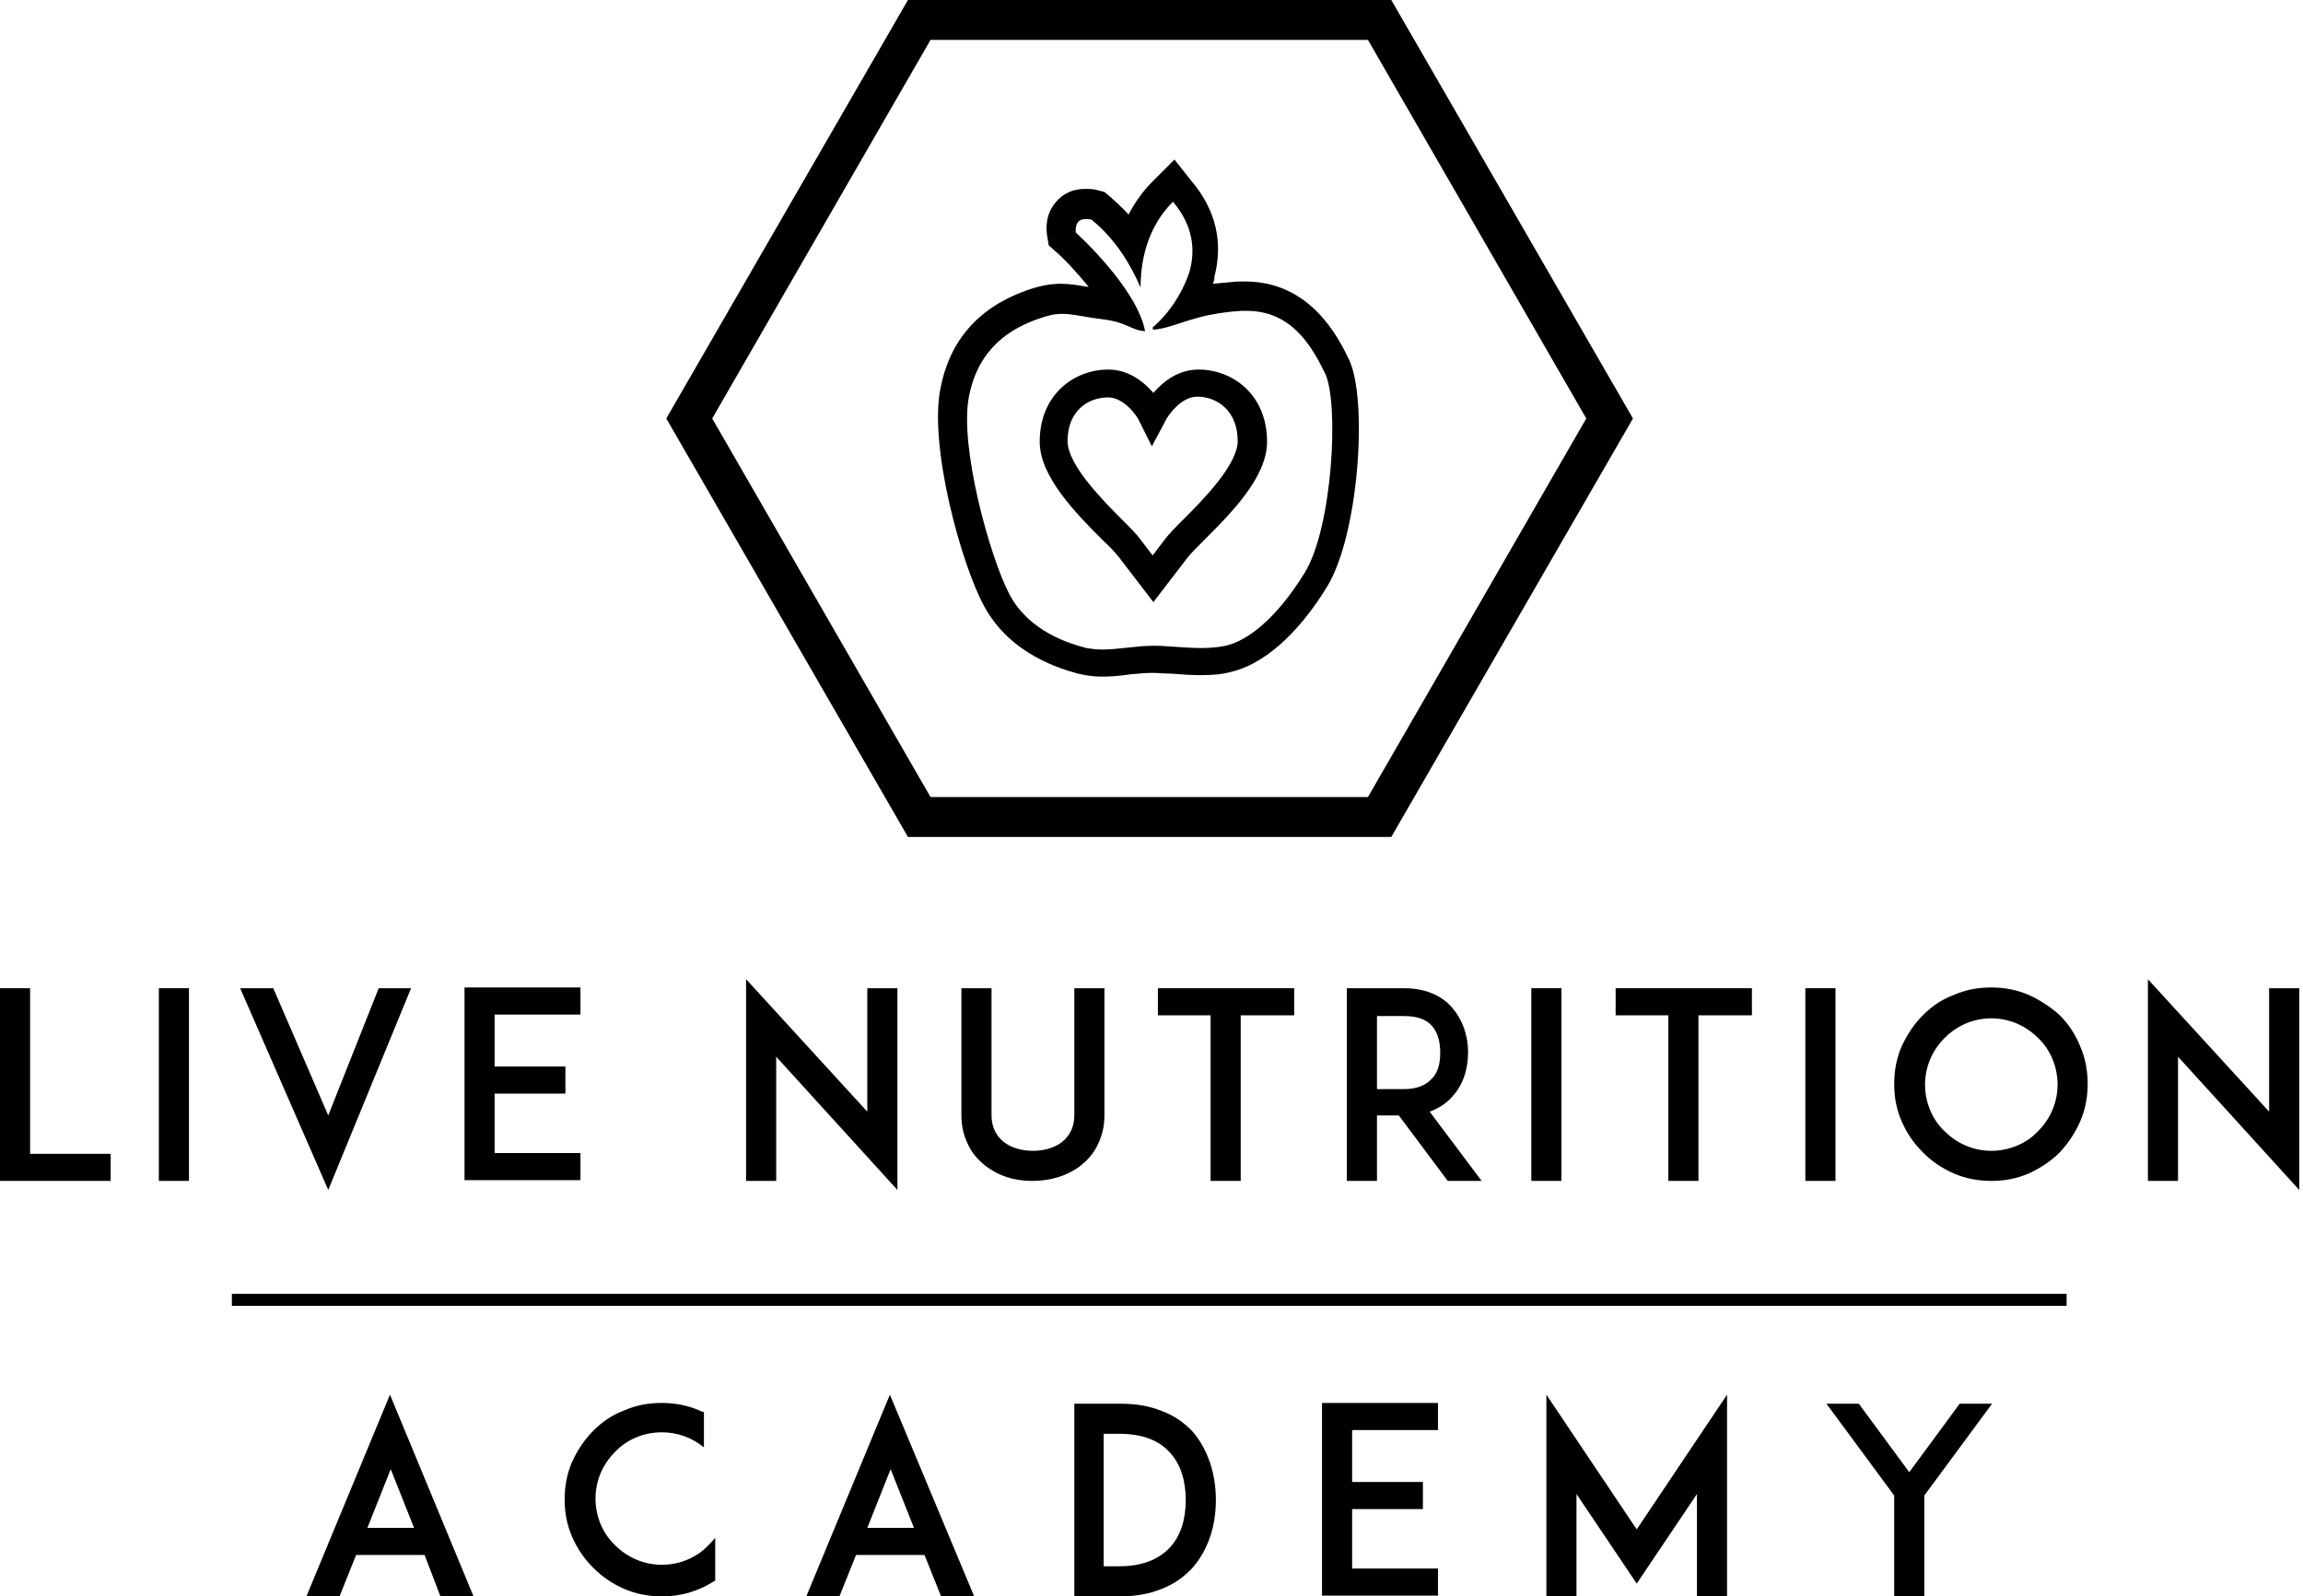
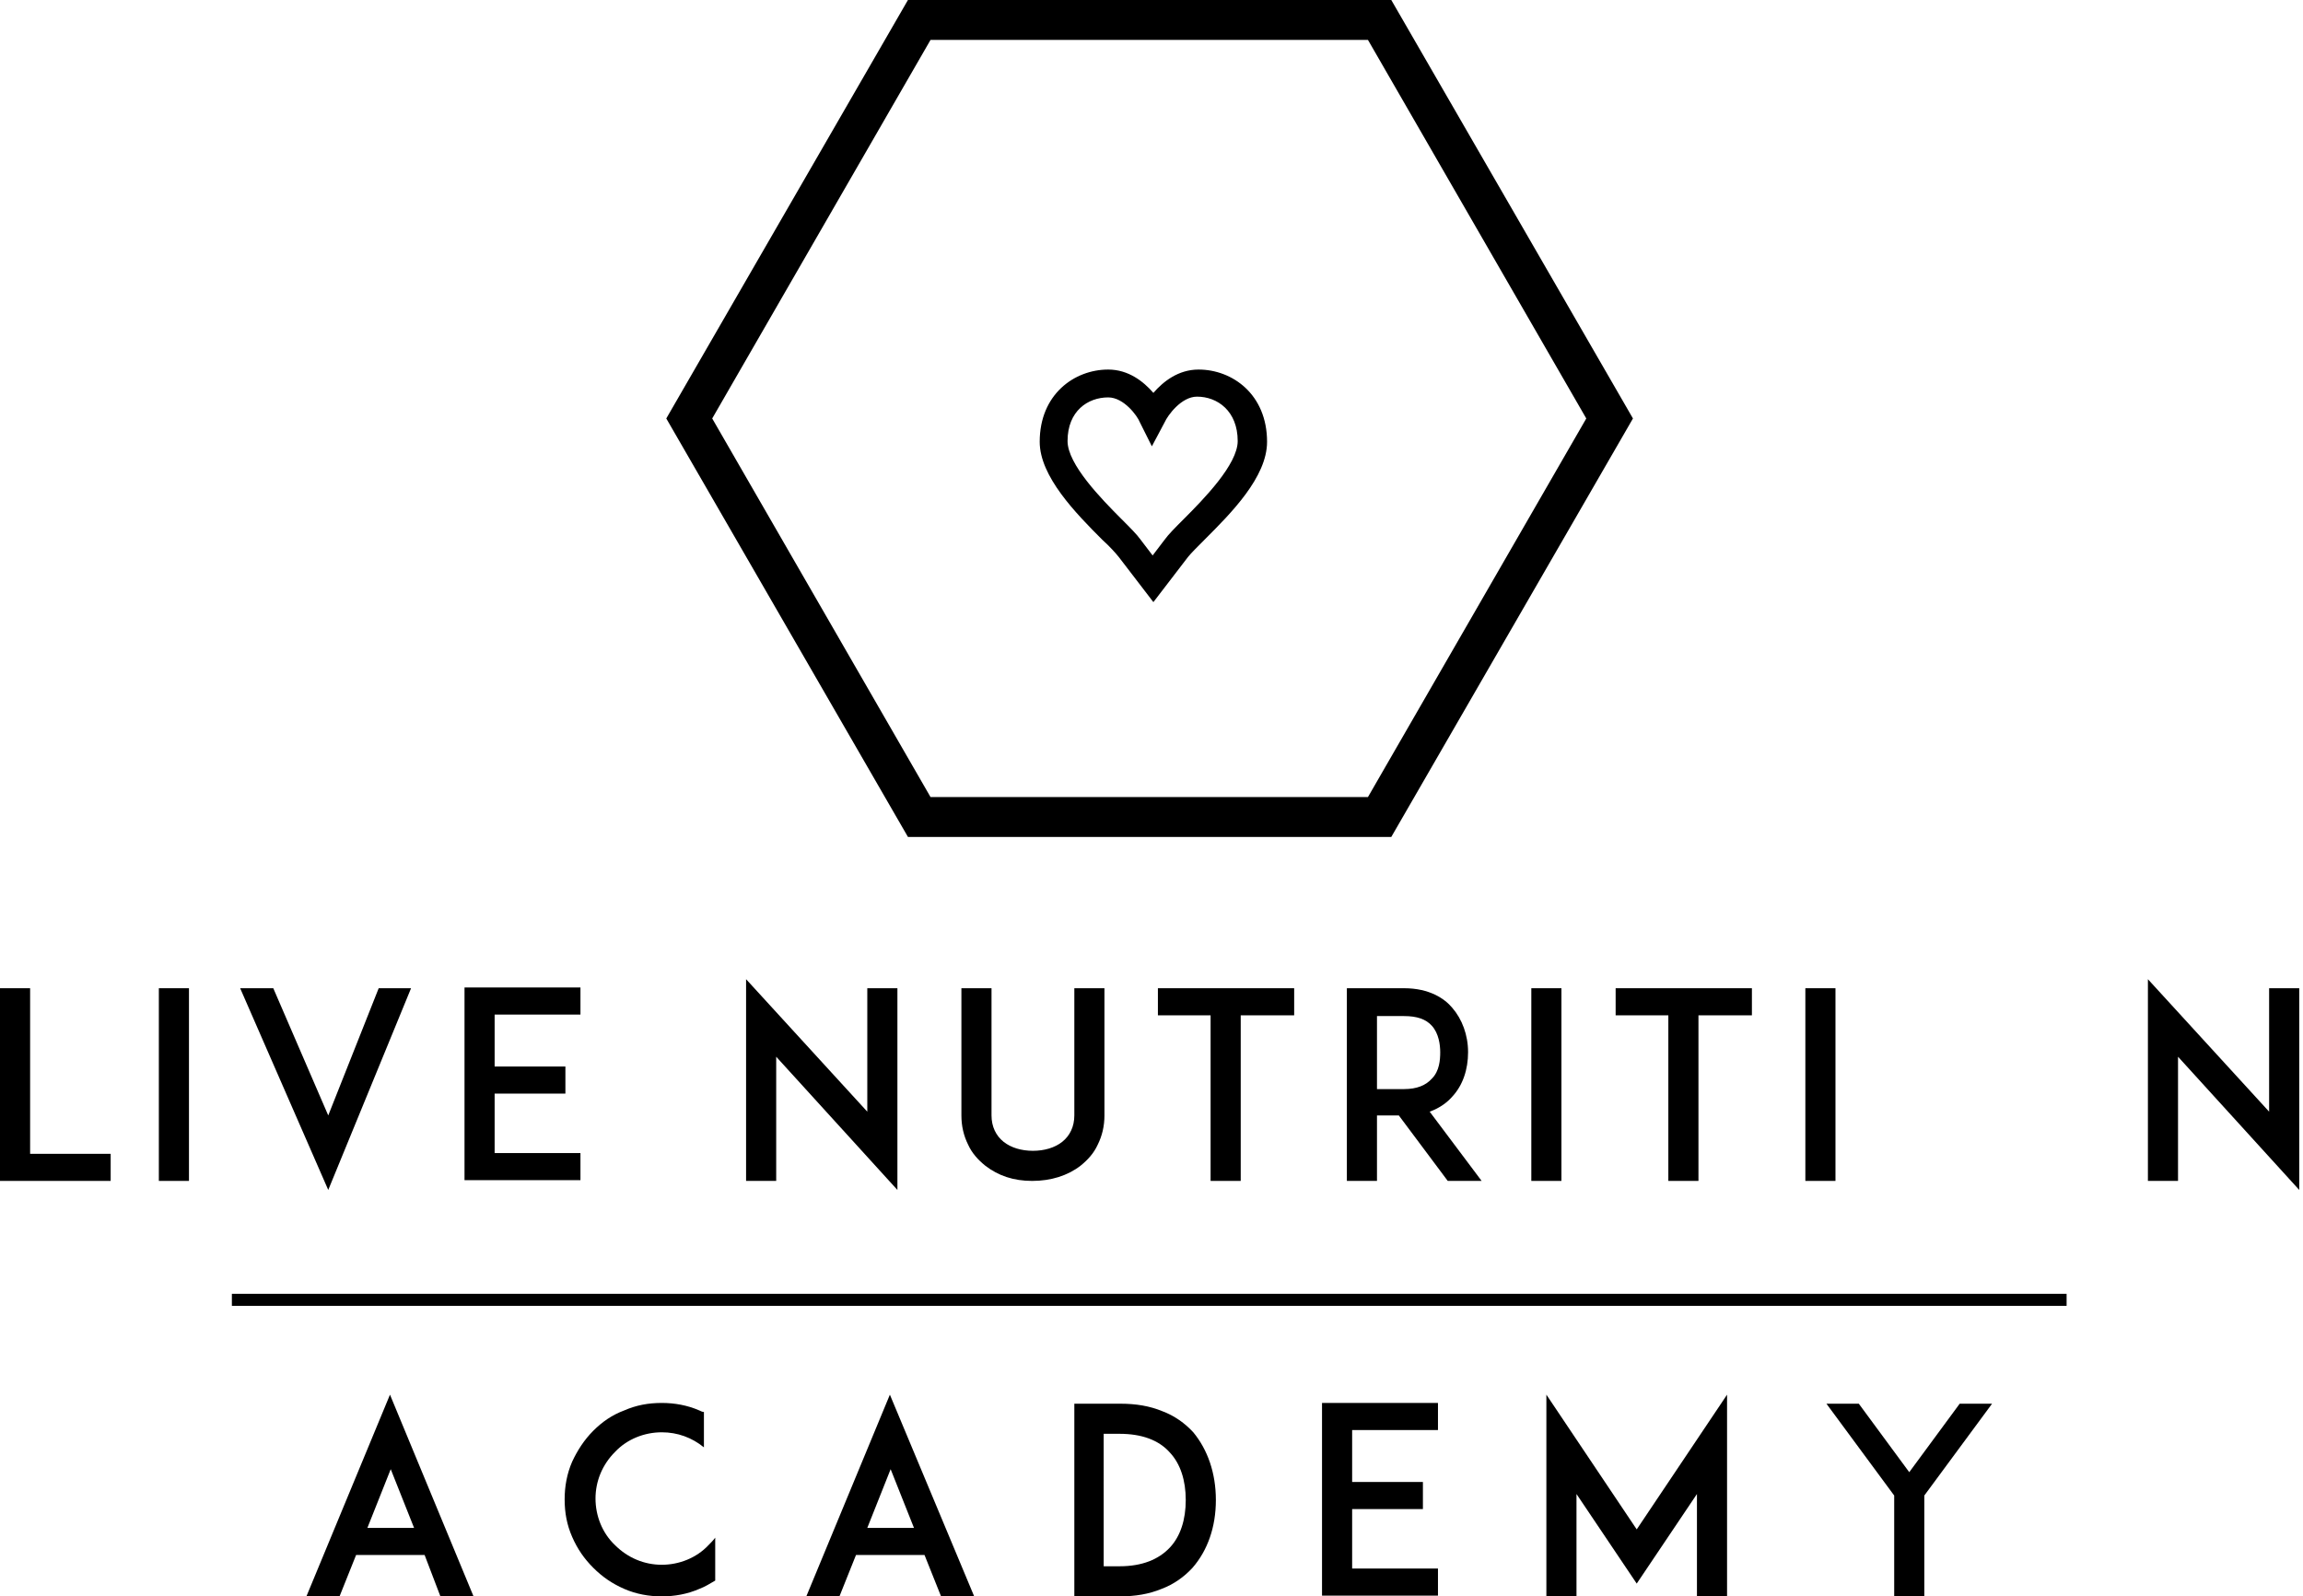
<svg xmlns="http://www.w3.org/2000/svg" version="1.1" id="Layer_1" x="0px" y="0px" viewBox="-514.6 244.9 305.9 212.1" style="enable-background:new -514.6 244.9 305.9 212.1;" xml:space="preserve">
  <g>
    <g>
      <g>
        <g>
-           <path d="M-358.8,271.7c2.7,3.2,3,6.4,2.2,9.3c-1.5,4.5-4.4,7-4.9,7.4c0,0.1,0,0.2,0.1,0.3c0,0,0,0,0.1,0c3-0.3,5.2-2.1,11.6-2.5      c0.3,0,0.5,0,0.7,0c5.9,0,8.6,4.6,10.4,8.3c1.9,3.9,1,20.5-2.7,26.5c-3.7,6-7.5,9-10.5,9.7c-1,0.2-2.1,0.3-3.2,0.3      c-2.2,0-4.5-0.3-6.3-0.3c-0.1,0-0.1,0-0.2,0c-2.1,0-4.6,0.5-6.7,0.5c-0.8,0-1.5-0.1-2.1-0.2c-2.3-0.6-7.6-2.2-10.2-7.1      c-2.6-4.9-6.7-19.7-5.4-26.3c1.3-6.7,5.8-9.1,9.1-10.3c1.4-0.5,2.3-0.7,3.3-0.7c1.4,0,2.8,0.4,5.2,0.7c3.5,0.4,3.9,1.5,5.8,1.6      c-1.1-5.8-9.2-13.1-9.2-13.1s-0.3-1.8,1.3-1.8c0.2,0,0.5,0,0.8,0.1c3.2,2.6,5.2,6,6.5,9C-363.1,279.7-362.3,275.2-358.8,271.7       M-358.6,266.1l-2.9,2.9c-1.4,1.4-2.4,2.9-3.2,4.4c-0.8-0.9-1.7-1.7-2.6-2.5l-0.6-0.5l-0.8-0.2c-0.6-0.2-1.2-0.2-1.8-0.2      c-1.6,0-2.9,0.6-3.9,1.8c-1.5,1.8-1.2,3.9-1.1,4.5l0.2,1.2l0.9,0.8c1.3,1.1,2.9,2.9,4.4,4.7c-0.1,0-0.1,0-0.2,0      c-1.2-0.2-2.3-0.4-3.5-0.4c-1.5,0-2.9,0.3-4.6,0.9c-6.4,2.3-10.2,6.7-11.4,13.1c-1.5,7.7,2.8,23.3,5.8,28.8      c3.5,6.5,10.3,8.4,12.5,9c0.9,0.2,1.9,0.4,3.1,0.4c1.2,0,2.5-0.1,3.8-0.3c1.1-0.1,2.1-0.2,2.9-0.2h0.1c0.7,0,1.6,0.1,2.5,0.1      c1.2,0.1,2.5,0.2,3.8,0.2c1.6,0,2.9-0.1,4-0.4c4.4-1,9-5,12.9-11.4c4.2-6.9,5.4-24.8,2.9-30.1c-1.4-2.9-5.1-10.4-13.8-10.4      c-0.3,0-0.6,0-1,0c-1.2,0.1-2.3,0.2-3.3,0.3c0.1-0.2,0.2-0.5,0.2-0.7v-0.1v-0.1c1.2-4.6,0.2-8.9-3-12.7L-358.6,266.1      L-358.6,266.1z" />
-         </g>
+           </g>
      </g>
      <g>
        <g>
          <path d="M-361.4,324.9l-4.6-6c-0.4-0.5-1.2-1.4-2.2-2.3c-3.5-3.5-8.3-8.4-8.3-13c0-6.3,4.6-9.6,9.1-9.6c2.7,0,4.7,1.6,6,3.1      c1.3-1.5,3.3-3.1,6-3.1c4.5,0,9.1,3.3,9.1,9.6c0,4.7-4.8,9.5-8.3,13c-1,1-1.8,1.8-2.2,2.3L-361.4,324.9z M-367.4,297.7      c-2.7,0-5.4,1.8-5.4,5.8c0,3.1,4.5,7.7,7.2,10.4c1.1,1.1,2,2,2.5,2.7l1.6,2.1l1.6-2.1c0.5-0.7,1.4-1.6,2.5-2.7      c2.7-2.7,7.2-7.3,7.2-10.4c0-4-2.7-5.9-5.4-5.9c-2.1,0-3.9,2.5-4.3,3.4l-1.7,3.2l-1.6-3.2C-363.5,300.2-365.3,297.7-367.4,297.7      z" />
        </g>
      </g>
    </g>
    <g>
      <path d="M-499.9,401.8h-10.7h-4v-25.6h4v22h10.7V401.8z" />
      <path d="M-493.5,401.8v-25.6h4v25.6H-493.5z" />
      <path d="M-471,393.1l6.7-16.9h4.3l-11,26.8l-11.7-26.8h4.4L-471,393.1z" />
      <path d="M-448.9,386.6h9.4v3.6h-9.4v7.9h11.4v3.6h-11.4h-4v-25.6h4h11.4v3.6h-11.4V386.6z" />
      <path d="M-411.5,385.3v16.5h-4V375l16.1,17.6v-16.4h4V403L-411.5,385.3z" />
      <path d="M-383.7,399.8c-1-0.8-1.8-1.7-2.3-2.8c-0.6-1.2-0.9-2.5-0.9-3.9v-16.9h4v16.9c0,1.5,0.6,2.7,1.6,3.5    c1,0.8,2.4,1.2,3.9,1.2s2.9-0.4,3.9-1.2c1-0.8,1.6-2,1.6-3.5v-16.9h4v16.9c0,1.4-0.3,2.7-0.9,3.9c-0.5,1.1-1.3,2-2.3,2.8    c-1.7,1.3-3.9,2-6.4,2S-382,401.1-383.7,399.8z" />
      <path d="M-342.8,379.8h-7v22h-4v-22h-7v-3.6h18.1v3.6H-342.8z" />
      <path d="M-317.8,401.8h-4.5l-6.5-8.7h-2.9v8.7h-4v-25.6h3.4h4.2c3.4,0,5.4,1.4,6.4,2.6c1.3,1.5,2.1,3.6,2.1,5.9s-0.7,4.4-2.1,5.9    c-0.6,0.7-1.6,1.5-3,2L-317.8,401.8z M-328.1,389.6c1.7,0,2.9-0.5,3.7-1.4c1-1,1.1-2.5,1.1-3.5s-0.2-2.5-1.1-3.5    c-0.8-0.9-2-1.3-3.7-1.3h-3.6v9.7H-328.1z" />
      <path d="M-311.2,401.8v-25.6h4v25.6H-311.2z" />
      <path d="M-282,379.8h-7v22h-4v-22h-7v-3.6h18.1v3.6H-282z" />
      <path d="M-274.8,401.8v-25.6h4v25.6H-274.8z" />
-       <path d="M-255.1,400.8c-1.6-0.7-2.9-1.6-4.1-2.8c-1.2-1.2-2.1-2.5-2.8-4.1c-0.7-1.6-1-3.2-1-5c0-1.7,0.3-3.4,1-5    c0.7-1.5,1.6-2.9,2.8-4.1c1.2-1.2,2.5-2.1,4.1-2.7c1.6-0.7,3.2-1,5-1c1.7,0,3.4,0.3,5,1c1.5,0.7,2.9,1.6,4.1,2.7    c1.2,1.2,2.1,2.6,2.7,4.1c0.7,1.6,1,3.3,1,5c0,1.7-0.3,3.4-1,5s-1.6,2.9-2.7,4.1c-1.2,1.2-2.6,2.1-4.1,2.8c-1.6,0.7-3.3,1-5,1    S-253.5,401.5-255.1,400.8z M-256.3,382.8c-1.7,1.7-2.6,3.9-2.6,6.2c0,2.3,0.9,4.6,2.6,6.2c1.7,1.7,3.9,2.6,6.2,2.6    c2.3,0,4.6-0.9,6.2-2.6c1.7-1.7,2.6-3.9,2.6-6.2c0-2.3-0.9-4.6-2.6-6.2c-1.7-1.7-3.9-2.6-6.2-2.6    C-252.4,380.2-254.6,381.1-256.3,382.8z" />
      <path d="M-225.3,385.3v16.5h-4V375l16.1,17.6v-16.4h4V403L-225.3,385.3z" />
    </g>
    <g>
      <path d="M-458.2,451.5h-9.1l-2.2,5.5h-4.4l11.1-26.8l11.1,26.8h-4.4L-458.2,451.5z M-459.6,447.9l-3.1-7.8l-3.1,7.8H-459.6z" />
      <path d="M-419.6,454.9c-0.7,0.4-1.3,0.8-2.1,1.1c-1.6,0.7-3.3,1-5,1c-1.7,0-3.4-0.3-5-1c-1.6-0.7-2.9-1.6-4.1-2.8    c-1.2-1.2-2.1-2.5-2.8-4.1c-0.7-1.6-1-3.2-1-5c0-1.7,0.3-3.4,1-5c0.7-1.5,1.6-2.9,2.8-4.1c1.2-1.2,2.5-2.1,4.1-2.7    c1.6-0.7,3.2-1,5-1c1.7,0,3.4,0.3,5,1c0.2,0.1,0.4,0.2,0.6,0.2v4.7c-1.6-1.3-3.5-2-5.6-2c-2.3,0-4.6,0.9-6.2,2.6    c-1.7,1.7-2.6,3.9-2.6,6.2c0,2.3,0.9,4.6,2.6,6.2c1.7,1.7,3.9,2.6,6.2,2.6c2.3,0,4.6-0.9,6.2-2.6c0.3-0.3,0.6-0.6,0.9-1V454.9z" />
      <path d="M-391.8,451.5h-9.1l-2.2,5.5h-4.4l11.1-26.8l11.2,26.8h-4.4L-391.8,451.5z M-393.2,447.9l-3.1-7.8l-3.1,7.8H-393.2z" />
      <path d="M-353.1,444.2c0,3.6-1.1,6.7-3.1,9c-1.1,1.2-2.5,2.2-4.1,2.8c-1.7,0.7-3.5,1-5.6,1h-4.7h-1.3v-25.6h4h2.1    c2.1,0,3.9,0.3,5.6,1c1.6,0.6,3,1.6,4.1,2.8C-354.2,437.5-353.1,440.6-353.1,444.2z M-357.1,444.2c0-2.6-0.7-4.8-2.1-6.3    c-1.5-1.7-3.8-2.5-6.7-2.5h-2.1V453h2.1c3,0,5.2-0.9,6.7-2.5C-357.8,449-357.1,446.8-357.1,444.2z" />
      <path d="M-335,441.8h9.4v3.6h-9.4v7.9h11.4v3.6H-335h-4v-25.6h4h11.4v3.6H-335V441.8z" />
      <path d="M-289.2,457v-13.6l-8,11.9l-8-11.9V457h-4v-26.8l12,17.9l12-17.9V457H-289.2z" />
      <path d="M-259,443.6V457h-4v-13.4l-9-12.2h4.3l6.7,9.1l6.7-9.1h4.3L-259,443.6z" />
    </g>
    <g>
      <rect x="-483.8" y="416.8" width="243.7" height="1.6" />
    </g>
    <g>
      <path d="M-329.8,356.1H-394l-32.1-55.6l32.1-55.6h64.2l32.1,55.6L-329.8,356.1z M-391,350.8h58.1l29-50.3l-29-50.3H-391l-29,50.3    L-391,350.8z" />
    </g>
  </g>
</svg>